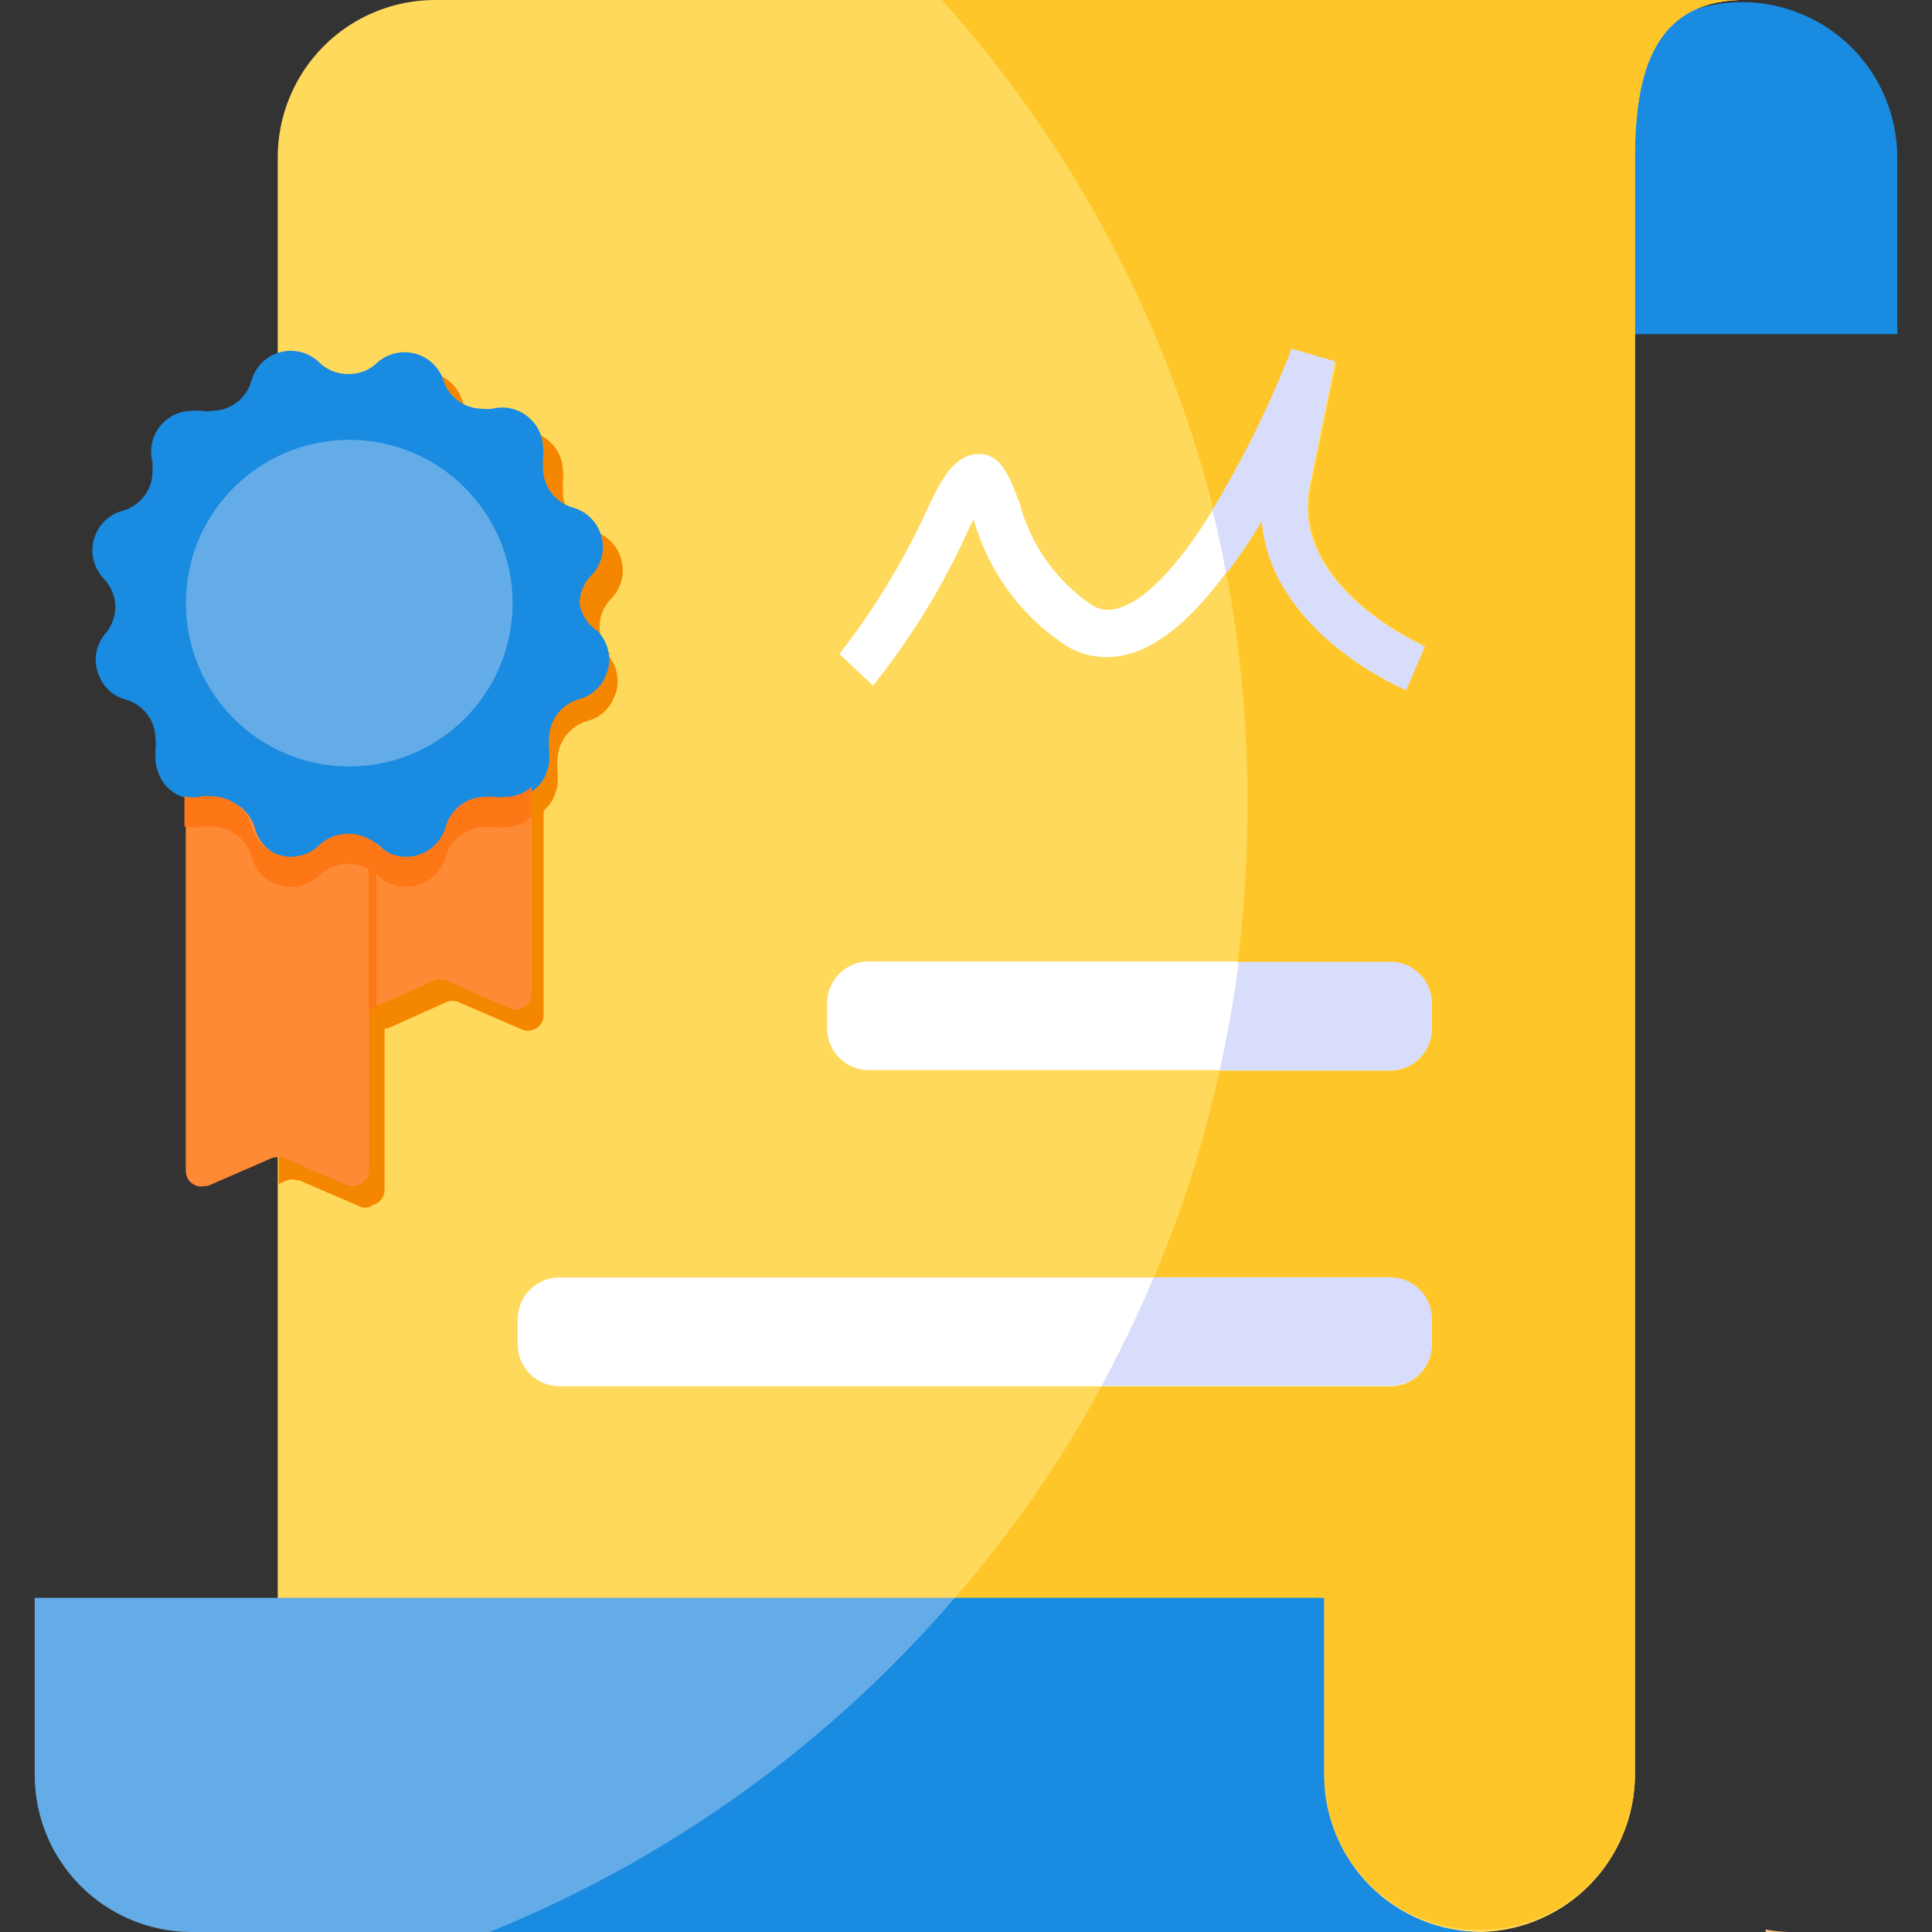
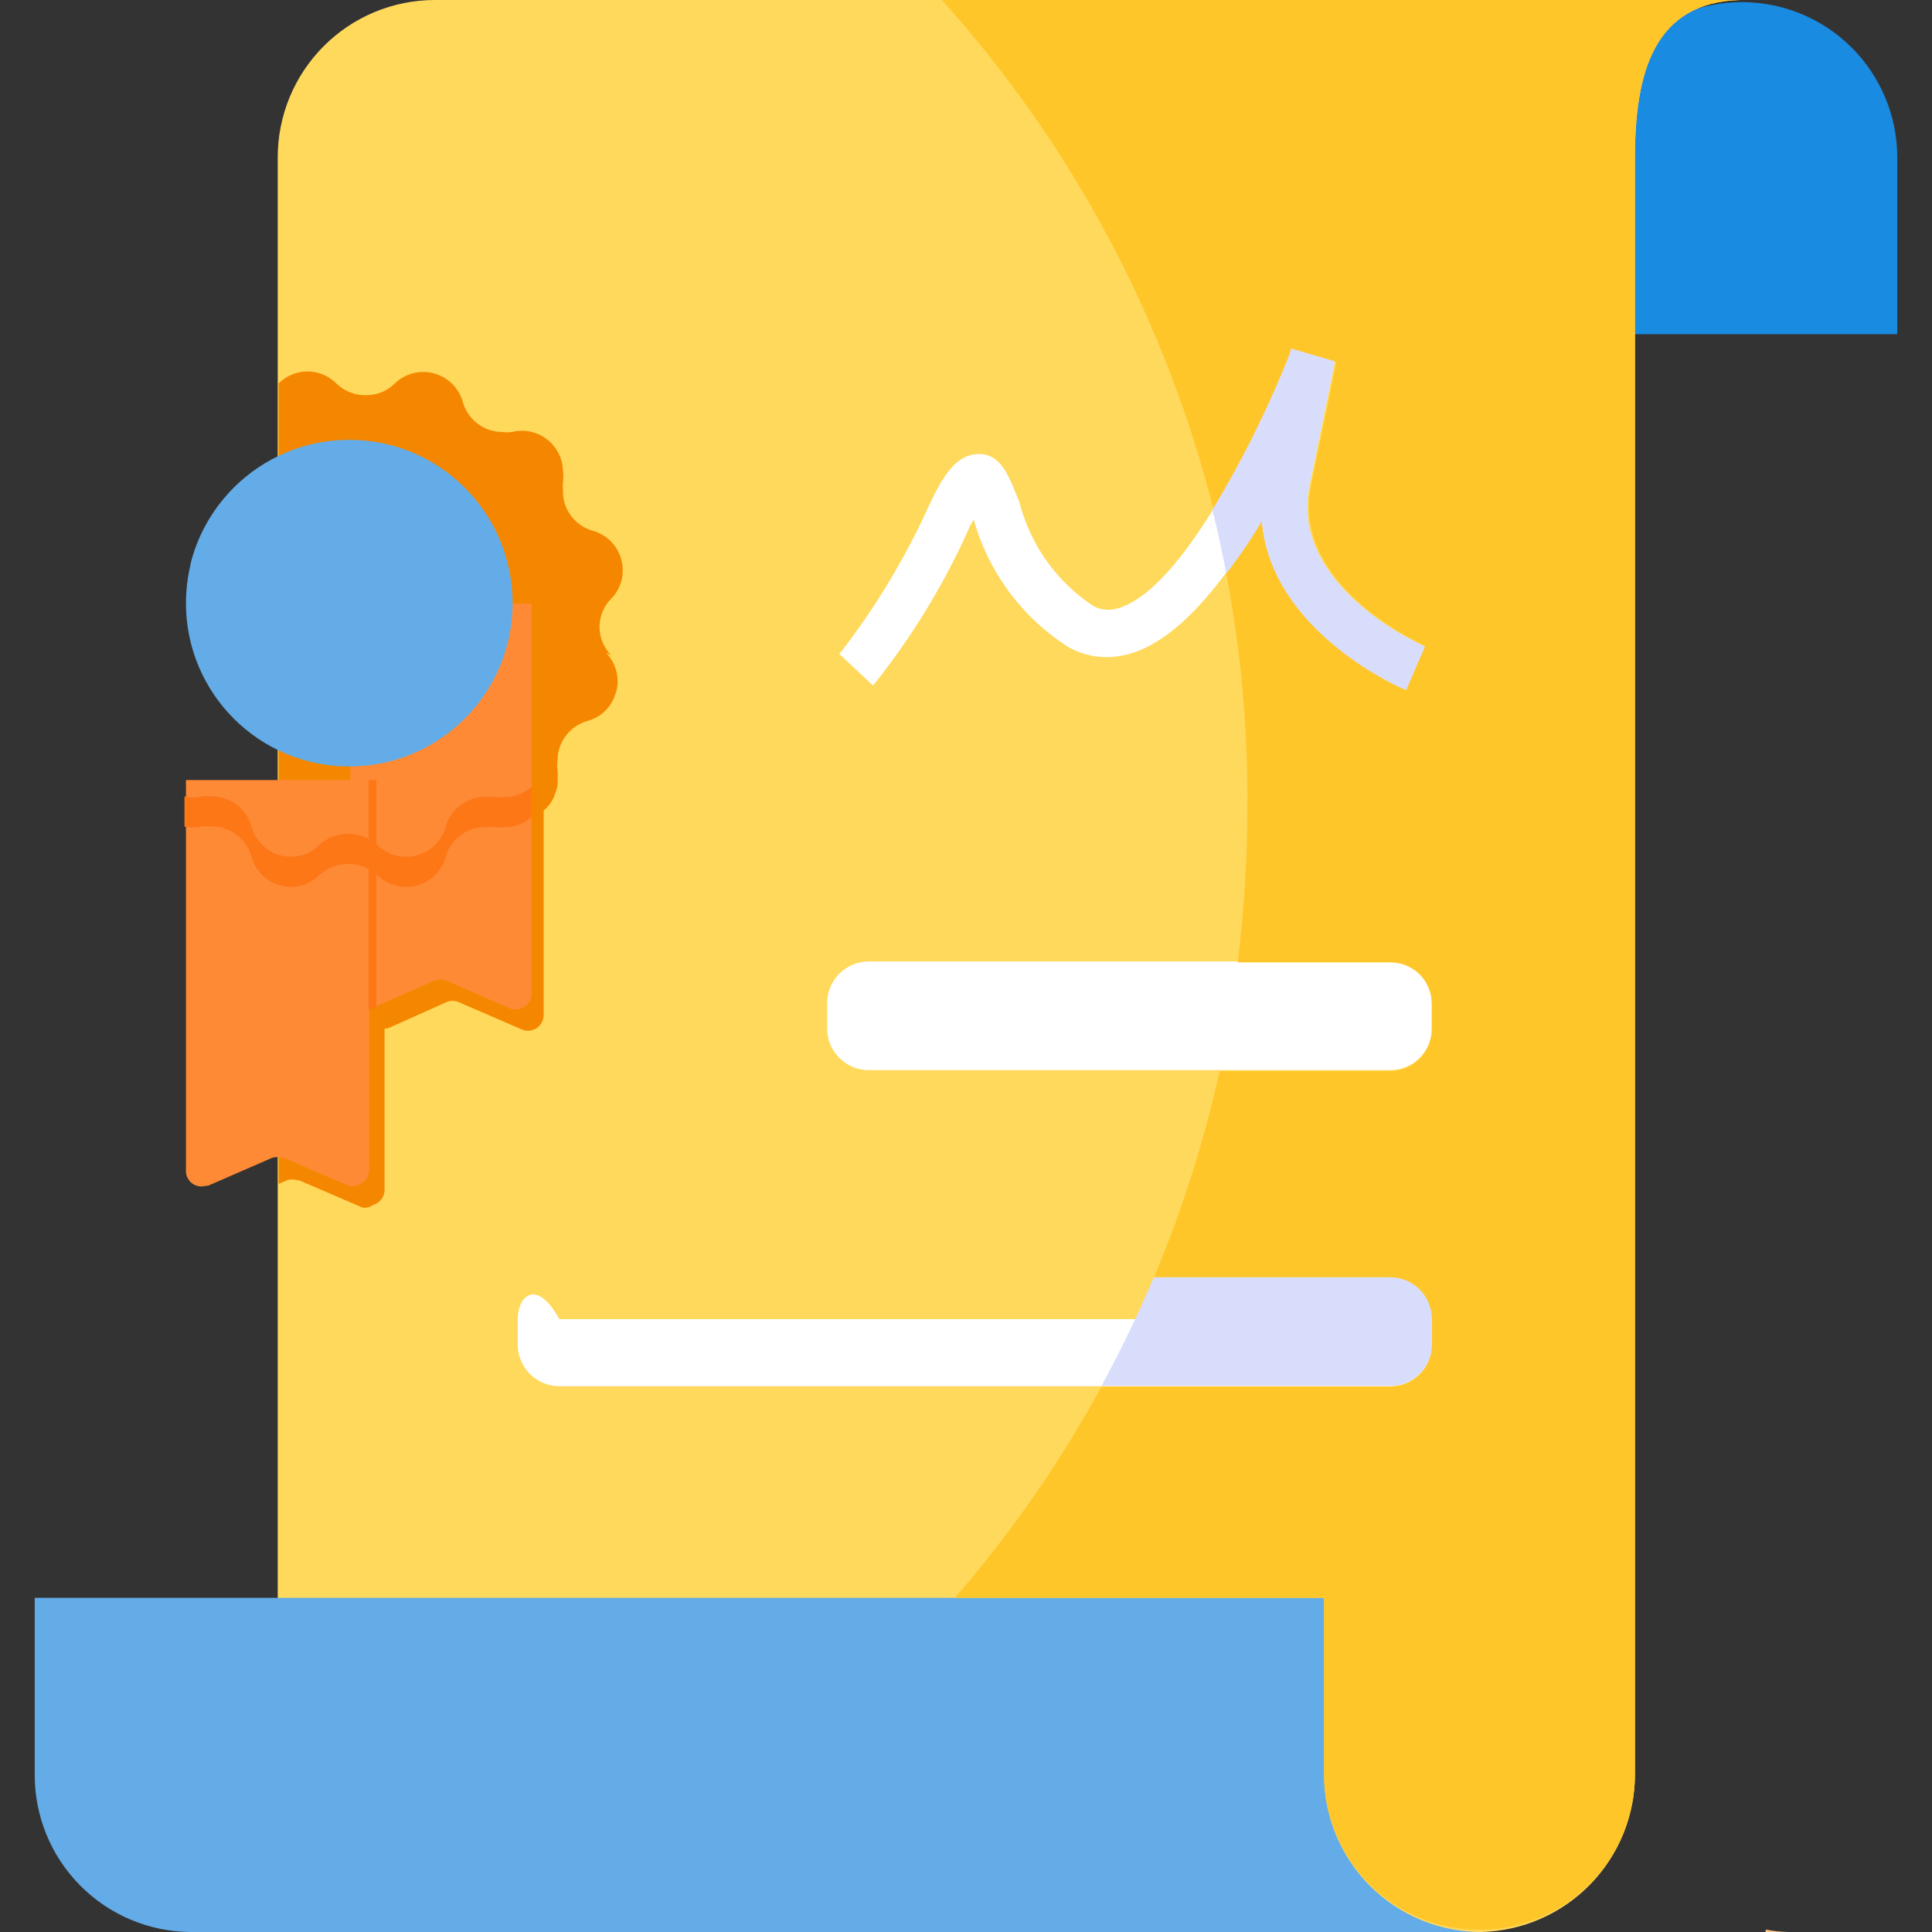
<svg xmlns="http://www.w3.org/2000/svg" width="64" height="64" viewBox="0 0 64 64" fill="none">
  <rect x="0" y="0" width="64" height="64" fill="#333333" stroke="none" />
  <g id="reputable" clip-path="url(#clip0_11760_48)">
    <path id="Vector" d="M59.25 64C58.995 63.994 58.741 63.967 58.49 63.92V64H59.25Z" fill="#FBC37F" />
    <path id="Vector_2" d="M52.55 11.07V5.22C52.55 3.854 53.093 2.544 54.058 1.578C55.024 0.612 56.334 0.07 57.7 0.07C59.066 0.07 60.376 0.612 61.342 1.578C62.307 2.544 62.85 3.854 62.85 5.22V11.07H52.55Z" fill="#198BE1" />
    <path id="Vector_3" d="M54.16 5.22V58.78C54.16 60.142 53.628 61.451 52.677 62.426C51.726 63.401 50.432 63.966 49.07 64H14.4C13.716 63.999 13.039 63.863 12.407 63.6C11.775 63.337 11.202 62.952 10.719 62.467C10.236 61.982 9.853 61.407 9.593 60.775C9.332 60.142 9.199 59.464 9.2 58.78V5.22C9.199 4.536 9.332 3.858 9.593 3.225C9.853 2.593 10.236 2.018 10.719 1.533C11.202 1.048 11.775 0.663 12.407 0.4C13.039 0.137 13.716 0.001 14.4 0L57.64 0C54.81 0.08 54.16 2.37 54.16 5.22Z" fill="#FFD95C" />
    <path id="Vector_4" d="M6.3 52.93H43.86V58.78C43.859 59.465 43.992 60.144 44.254 60.777C44.515 61.41 44.898 61.986 45.382 62.471C45.866 62.956 46.441 63.34 47.074 63.603C47.707 63.865 48.385 64 49.07 64H6.3C4.928 63.987 3.616 63.432 2.652 62.456C1.687 61.48 1.147 60.162 1.15 58.79V52.93H6.3Z" fill="#63ACE7" />
    <path id="Vector_5" d="M28.78 35.45H46.05C46.812 35.45 47.43 34.832 47.43 34.07V33.23C47.43 32.468 46.812 31.85 46.05 31.85L28.78 31.85C28.018 31.85 27.4 32.468 27.4 33.23V34.07C27.4 34.832 28.018 35.45 28.78 35.45Z" fill="white" />
-     <path id="Vector_6" d="M18.53 45.92H46.05C46.812 45.92 47.43 45.302 47.43 44.54V43.7C47.43 42.938 46.812 42.32 46.05 42.32H18.53C17.768 42.32 17.15 42.938 17.15 43.7V44.54C17.15 45.302 17.768 45.92 18.53 45.92Z" fill="white" />
+     <path id="Vector_6" d="M18.53 45.92H46.05C46.812 45.92 47.43 45.302 47.43 44.54V43.7H18.53C17.768 42.32 17.15 42.938 17.15 43.7V44.54C17.15 45.302 17.768 45.92 18.53 45.92Z" fill="white" />
    <path id="Vector_7" d="M27.88 21.57C29.041 20.063 30.021 18.425 30.8 16.69C31.22 15.82 31.65 15.04 32.43 15.04C33.18 15.04 33.43 15.8 33.77 16.64C34.13 18.047 34.999 19.269 36.21 20.07C36.362 20.157 36.535 20.201 36.71 20.2C36.864 20.197 37.017 20.167 37.16 20.11C39.4 19.28 41.95 13.75 42.74 11.69V11.58L44.21 12.01L43.37 16.12C42.7 19.37 46.85 21.29 47.02 21.37L47.14 21.43L46.52 22.86L46.4 22.81C46.21 22.73 42.02 20.86 41.74 17.26C40.33 19.64 38.96 21.09 37.66 21.58C37.34 21.7 37.002 21.764 36.66 21.77C36.231 21.767 35.809 21.661 35.43 21.46C33.875 20.483 32.741 18.96 32.25 17.19C32.25 17.25 32.19 17.32 32.15 17.39C31.327 19.257 30.268 21.012 29 22.61L28.92 22.71L27.8 21.66L27.88 21.57Z" fill="white" />
    <path id="Vector_8" d="M57.64 0C54.81 0.08 54.16 2.37 54.16 5.22V58.78C54.16 60.146 53.617 61.456 52.652 62.422C51.686 63.387 50.376 63.93 49.01 63.93C47.644 63.93 46.334 63.387 45.368 62.422C44.403 61.456 43.86 60.146 43.86 58.78V52.93H31.63C33.496 50.778 35.126 48.431 36.49 45.93H46.05C46.231 45.931 46.412 45.897 46.58 45.828C46.748 45.759 46.9 45.657 47.029 45.529C47.157 45.4 47.259 45.248 47.328 45.08C47.397 44.912 47.431 44.732 47.43 44.55V43.71C47.43 43.529 47.394 43.349 47.325 43.182C47.256 43.014 47.154 42.862 47.026 42.734C46.898 42.606 46.745 42.504 46.578 42.435C46.411 42.366 46.231 42.33 46.05 42.33H38.22C39.153 40.117 39.882 37.825 40.4 35.48H46.05C46.231 35.48 46.411 35.444 46.578 35.375C46.745 35.306 46.898 35.204 47.026 35.076C47.154 34.948 47.256 34.795 47.325 34.628C47.394 34.461 47.43 34.281 47.43 34.1V33.26C47.431 33.078 47.397 32.898 47.328 32.73C47.259 32.562 47.157 32.41 47.029 32.281C46.9 32.153 46.748 32.051 46.58 31.982C46.412 31.913 46.231 31.879 46.05 31.88H41C41.213 30.172 41.32 28.452 41.32 26.73C41.34 24.137 41.106 21.547 40.62 19C41.051 18.433 41.445 17.838 41.8 17.22C42.08 20.82 46.27 22.69 46.46 22.77L46.58 22.82L47.2 21.39L47.08 21.33C46.91 21.25 42.76 19.33 43.43 16.08L44.27 12L42.8 11.57V11.68C42.087 13.497 41.221 15.25 40.21 16.92C38.628 10.631 35.535 4.823 31.2 0L57.64 0Z" fill="#FFC62A" />
-     <path id="Vector_9" d="M49.07 64H16.22C22.165 61.59 27.448 57.795 31.63 52.93H43.86V58.78C43.859 59.465 43.992 60.144 44.254 60.777C44.515 61.41 44.898 61.986 45.382 62.471C45.866 62.956 46.441 63.34 47.074 63.603C47.707 63.865 48.385 64 49.07 64Z" fill="#198BE1" />
-     <path id="Vector_10" d="M47.43 33.24V34.08C47.43 34.261 47.394 34.441 47.325 34.608C47.255 34.776 47.154 34.928 47.026 35.056C46.898 35.184 46.745 35.286 46.578 35.355C46.411 35.424 46.231 35.46 46.05 35.46H40.4C40.67 34.28 40.88 33.08 41.04 31.86H46.04C46.222 31.857 46.404 31.891 46.573 31.959C46.742 32.028 46.896 32.129 47.025 32.258C47.155 32.386 47.257 32.539 47.327 32.708C47.396 32.877 47.431 33.058 47.43 33.24Z" fill="#D9DDFC" />
    <path id="Vector_11" d="M47.43 43.69V44.53C47.431 44.712 47.397 44.892 47.328 45.06C47.259 45.228 47.157 45.38 47.029 45.509C46.9 45.637 46.748 45.739 46.58 45.808C46.412 45.877 46.232 45.911 46.05 45.91H36.49C37.12 44.74 37.7 43.55 38.22 42.31H46.05C46.231 42.31 46.411 42.346 46.578 42.415C46.745 42.484 46.898 42.586 47.026 42.714C47.154 42.842 47.256 42.995 47.325 43.162C47.394 43.329 47.43 43.509 47.43 43.69Z" fill="#D9DDFC" />
    <path id="Vector_12" d="M47.2 21.43L46.58 22.86L46.46 22.81C46.27 22.73 42.08 20.86 41.8 17.26C41.444 17.864 41.05 18.445 40.62 19C40.49 18.29 40.34 17.58 40.16 16.89C41.17 15.22 42.037 13.467 42.75 11.65V11.54L44.22 11.97L43.38 16.08C42.71 19.33 46.86 21.25 47.03 21.33L47.2 21.43Z" fill="#D9DDFC" />
    <path id="Vector_13" d="M20.08 21.63C20.324 21.882 20.46 22.219 20.46 22.57C20.462 22.739 20.428 22.906 20.36 23.06C20.288 23.258 20.17 23.436 20.015 23.579C19.86 23.722 19.673 23.825 19.47 23.88C19.183 23.959 18.93 24.13 18.749 24.366C18.568 24.603 18.47 24.892 18.47 25.19C18.455 25.299 18.455 25.41 18.47 25.52C18.48 25.596 18.48 25.674 18.47 25.75C18.492 25.923 18.467 26.099 18.4 26.26C18.333 26.492 18.197 26.698 18.01 26.85V33.62C18.011 33.707 17.99 33.793 17.949 33.869C17.908 33.946 17.848 34.011 17.776 34.059C17.703 34.106 17.62 34.135 17.533 34.142C17.447 34.15 17.36 34.135 17.28 34.1L15.2 33.2C15.134 33.17 15.062 33.155 14.99 33.155C14.918 33.155 14.846 33.17 14.78 33.2L13 34L12.83 34.07H12.74V39.42C12.739 39.535 12.7 39.646 12.63 39.736C12.559 39.827 12.461 39.891 12.35 39.92C12.3 39.957 12.243 39.983 12.183 39.996C12.123 40.01 12.061 40.011 12 40L9.91 39.1H9.84C9.73 39.06 9.61 39.06 9.5 39.1L9.23 39.22V12.7C9.355 12.575 9.504 12.475 9.668 12.407C9.832 12.339 10.008 12.304 10.185 12.304C10.362 12.304 10.538 12.339 10.702 12.407C10.866 12.475 11.015 12.575 11.14 12.7C11.271 12.83 11.428 12.932 11.6 12.999C11.772 13.066 11.956 13.097 12.14 13.09C12.493 13.09 12.831 12.95 13.08 12.7C13.249 12.537 13.458 12.422 13.685 12.364C13.912 12.306 14.151 12.307 14.377 12.369C14.604 12.43 14.811 12.549 14.978 12.714C15.145 12.879 15.266 13.084 15.33 13.31C15.408 13.595 15.578 13.848 15.812 14.028C16.047 14.209 16.334 14.307 16.63 14.31C16.739 14.325 16.851 14.325 16.96 14.31C17.16 14.26 17.368 14.256 17.57 14.298C17.771 14.341 17.96 14.428 18.123 14.555C18.286 14.681 18.418 14.842 18.509 15.027C18.6 15.211 18.649 15.414 18.65 15.62C18.665 15.733 18.665 15.847 18.65 15.96C18.64 16.043 18.64 16.127 18.65 16.21C18.644 16.236 18.644 16.264 18.65 16.29C18.648 16.436 18.672 16.582 18.72 16.72C18.792 16.925 18.913 17.11 19.071 17.26C19.229 17.41 19.421 17.519 19.63 17.58C19.917 17.659 20.17 17.83 20.351 18.066C20.532 18.303 20.63 18.592 20.63 18.89C20.632 19.065 20.598 19.239 20.53 19.4C20.465 19.56 20.37 19.706 20.25 19.83C20 20.079 19.86 20.417 19.86 20.77C19.862 21.122 20.002 21.46 20.25 21.71L20.08 21.63Z" fill="#F58700" />
    <path id="Vector_14" d="M12.3 33.4L14.38 32.49C14.516 32.44 14.665 32.44 14.8 32.49L16.88 33.4C16.96 33.432 17.046 33.445 17.132 33.437C17.217 33.428 17.299 33.399 17.371 33.352C17.443 33.305 17.503 33.241 17.544 33.166C17.586 33.09 17.608 33.006 17.61 32.92V20H11.61V32.92C11.614 33.001 11.636 33.08 11.676 33.151C11.715 33.222 11.77 33.284 11.837 33.33C11.903 33.376 11.98 33.407 12.06 33.419C12.141 33.431 12.223 33.425 12.3 33.4Z" fill="#FF8A36" />
-     <path id="Vector_15" d="M6.16 25.84V38.78C6.158 38.861 6.175 38.941 6.21 39.014C6.246 39.087 6.297 39.15 6.362 39.199C6.426 39.248 6.502 39.281 6.581 39.295C6.661 39.309 6.743 39.304 6.82 39.28H6.89L9 38.36C9.11 38.32 9.23 38.32 9.34 38.36H9.41L11.5 39.26C11.609 39.304 11.731 39.304 11.84 39.26C11.951 39.231 12.05 39.167 12.12 39.076C12.191 38.986 12.229 38.874 12.23 38.76V25.84H6.16Z" fill="#F26E22" />
    <path id="Vector_16" d="M6.16 25.84V38.78C6.158 38.861 6.175 38.941 6.21 39.014C6.246 39.087 6.297 39.15 6.362 39.199C6.426 39.248 6.502 39.281 6.581 39.295C6.661 39.309 6.743 39.304 6.82 39.28H6.89L9 38.36C9.11 38.32 9.23 38.32 9.34 38.36H9.41L11.5 39.26C11.609 39.304 11.731 39.304 11.84 39.26C11.951 39.231 12.05 39.167 12.12 39.076C12.191 38.986 12.229 38.874 12.23 38.76V25.84H6.16Z" fill="#FF8A36" />
    <path id="Vector_17" d="M12.21 25.84V33.43H12.3L12.47 33.36V25.84H12.21Z" fill="#FD7717" />
-     <path id="Vector_18" d="M3.55 20.92C3.306 21.172 3.17 21.509 3.17 21.86C3.168 22.029 3.202 22.196 3.27 22.35C3.34 22.547 3.456 22.725 3.61 22.868C3.763 23.011 3.948 23.114 4.15 23.17C4.437 23.249 4.691 23.42 4.871 23.656C5.052 23.893 5.15 24.182 5.15 24.48C5.165 24.59 5.165 24.701 5.15 24.81C5.14 24.886 5.14 24.964 5.15 25.04C5.145 25.073 5.145 25.107 5.15 25.14C5.148 25.281 5.175 25.421 5.23 25.55C5.3 25.776 5.43 25.98 5.606 26.138C5.782 26.297 5.998 26.404 6.23 26.45C6.421 26.495 6.619 26.495 6.81 26.45C6.92 26.435 7.031 26.435 7.14 26.45C7.438 26.45 7.727 26.548 7.964 26.729C8.2 26.91 8.371 27.163 8.45 27.45C8.529 27.737 8.7 27.991 8.936 28.171C9.173 28.352 9.462 28.45 9.76 28.45C10.108 28.45 10.442 28.314 10.69 28.07C10.823 27.943 10.98 27.845 11.152 27.779C11.323 27.714 11.507 27.684 11.69 27.69C11.914 27.692 12.134 27.75 12.33 27.86C12.442 27.911 12.544 27.982 12.63 28.07C12.799 28.233 13.007 28.349 13.233 28.408C13.46 28.466 13.698 28.465 13.924 28.405C14.151 28.345 14.358 28.227 14.525 28.063C14.693 27.899 14.815 27.695 14.88 27.47C14.957 27.184 15.126 26.931 15.361 26.75C15.596 26.569 15.884 26.471 16.18 26.47C16.29 26.455 16.401 26.455 16.51 26.47C16.623 26.485 16.737 26.485 16.85 26.47C17.176 26.472 17.49 26.351 17.73 26.13C17.917 25.978 18.053 25.772 18.12 25.54C18.188 25.379 18.212 25.203 18.19 25.03C18.201 24.954 18.201 24.876 18.19 24.8C18.175 24.691 18.175 24.58 18.19 24.47C18.19 24.172 18.288 23.883 18.469 23.646C18.65 23.41 18.903 23.239 19.19 23.16C19.393 23.105 19.581 23.002 19.735 22.859C19.89 22.716 20.009 22.538 20.08 22.34C20.148 22.186 20.182 22.019 20.18 21.85C20.18 21.499 20.044 21.162 19.8 20.91C19.642 20.808 19.508 20.675 19.404 20.518C19.301 20.362 19.231 20.185 19.2 20C19.2 19.647 19.341 19.309 19.59 19.06C19.71 18.936 19.806 18.79 19.87 18.63C19.938 18.469 19.972 18.295 19.97 18.12C19.97 17.822 19.872 17.533 19.691 17.296C19.511 17.06 19.257 16.889 18.97 16.81C18.761 16.749 18.569 16.64 18.411 16.49C18.253 16.341 18.133 16.155 18.06 15.95C18.012 15.812 17.988 15.666 17.99 15.52C17.984 15.494 17.984 15.466 17.99 15.44C17.98 15.357 17.98 15.273 17.99 15.19C18.005 15.077 18.005 14.963 17.99 14.85C17.989 14.644 17.941 14.441 17.849 14.257C17.758 14.072 17.626 13.911 17.463 13.784C17.301 13.658 17.111 13.571 16.91 13.528C16.708 13.486 16.5 13.49 16.3 13.54C16.191 13.555 16.08 13.555 15.97 13.54C15.674 13.538 15.387 13.439 15.152 13.258C14.918 13.078 14.748 12.825 14.67 12.54C14.592 12.336 14.466 12.154 14.302 12.009C14.138 11.865 13.942 11.761 13.73 11.709C13.519 11.656 13.297 11.654 13.085 11.705C12.872 11.756 12.675 11.857 12.51 12C12.261 12.25 11.923 12.39 11.57 12.39C11.386 12.397 11.202 12.366 11.03 12.299C10.858 12.232 10.701 12.13 10.57 12C10.402 11.837 10.194 11.721 9.967 11.663C9.741 11.604 9.502 11.606 9.277 11.668C9.051 11.729 8.845 11.848 8.679 12.014C8.513 12.179 8.393 12.384 8.33 12.61C8.251 12.897 8.08 13.15 7.844 13.331C7.607 13.512 7.318 13.61 7.02 13.61C6.911 13.625 6.8 13.625 6.69 13.61C6.577 13.595 6.463 13.595 6.35 13.61C6.144 13.611 5.942 13.659 5.757 13.75C5.573 13.842 5.412 13.974 5.287 14.137C5.161 14.3 5.075 14.49 5.034 14.691C4.993 14.893 4.998 15.101 5.05 15.3C5.06 15.383 5.06 15.467 5.05 15.55C5.056 15.576 5.056 15.604 5.05 15.63C5.052 15.776 5.028 15.922 4.98 16.06C4.907 16.267 4.785 16.452 4.625 16.602C4.465 16.752 4.271 16.861 4.06 16.92C3.773 16.999 3.52 17.17 3.339 17.406C3.158 17.643 3.06 17.932 3.06 18.23C3.058 18.405 3.093 18.579 3.16 18.74C3.225 18.9 3.32 19.046 3.44 19.17C3.683 19.423 3.819 19.759 3.82 20.11C3.822 20.282 3.788 20.452 3.72 20.61C3.679 20.721 3.622 20.826 3.55 20.92Z" fill="#198BE1" />
    <path id="Vector_19" d="M12.21 27.79V28.79C12.322 28.841 12.424 28.912 12.51 29C12.679 29.163 12.886 29.279 13.113 29.338C13.34 29.396 13.578 29.395 13.804 29.335C14.031 29.275 14.238 29.157 14.405 28.993C14.572 28.829 14.695 28.625 14.76 28.4C14.837 28.114 15.006 27.861 15.241 27.68C15.476 27.499 15.764 27.401 16.06 27.4C16.169 27.385 16.28 27.385 16.39 27.4C16.503 27.415 16.617 27.415 16.73 27.4C17.056 27.402 17.37 27.28 17.61 27.06V26.06C17.37 26.28 17.056 26.402 16.73 26.4C16.617 26.415 16.503 26.415 16.39 26.4C16.28 26.385 16.169 26.385 16.06 26.4C15.764 26.401 15.476 26.499 15.241 26.68C15.006 26.861 14.837 27.114 14.76 27.4C14.695 27.625 14.572 27.829 14.405 27.993C14.238 28.157 14.031 28.275 13.804 28.335C13.578 28.395 13.34 28.396 13.113 28.338C12.886 28.279 12.679 28.163 12.51 28C12.424 27.912 12.322 27.841 12.21 27.79Z" fill="#FD7717" />
    <path id="Vector_20" d="M11.57 27.62C11.386 27.614 11.204 27.644 11.032 27.709C10.86 27.775 10.703 27.873 10.57 28C10.322 28.244 9.988 28.38 9.64 28.38C9.342 28.38 9.053 28.282 8.816 28.101C8.58 27.921 8.409 27.667 8.33 27.38C8.251 27.093 8.08 26.84 7.844 26.659C7.607 26.479 7.318 26.381 7.02 26.38C6.911 26.366 6.8 26.366 6.69 26.38C6.499 26.425 6.301 26.425 6.11 26.38V27.38C6.301 27.425 6.499 27.425 6.69 27.38C6.8 27.366 6.911 27.366 7.02 27.38C7.318 27.381 7.607 27.479 7.844 27.659C8.08 27.84 8.251 28.093 8.33 28.38C8.409 28.667 8.58 28.921 8.816 29.101C9.053 29.282 9.342 29.38 9.64 29.38C9.988 29.38 10.322 29.244 10.57 29C10.703 28.873 10.86 28.775 11.032 28.709C11.204 28.644 11.386 28.614 11.57 28.62C11.794 28.622 12.014 28.68 12.21 28.79V27.79C12.014 27.68 11.794 27.622 11.57 27.62Z" fill="#FD7717" />
    <path id="Vector_21" d="M11.57 25.39C14.558 25.39 16.98 22.968 16.98 19.98C16.98 16.992 14.558 14.57 11.57 14.57C8.582 14.57 6.16 16.992 6.16 19.98C6.16 22.968 8.582 25.39 11.57 25.39Z" fill="#63ACE7" />
    <path id="Vector_22" d="M8.3 19.07C8.452 18.519 8.741 18.016 9.14 17.607C9.538 17.198 10.034 16.896 10.58 16.73C10.798 16.671 10.99 16.541 11.124 16.359C11.259 16.177 11.328 15.956 11.32 15.73C11.314 15.574 11.272 15.422 11.197 15.286C11.122 15.149 11.017 15.032 10.888 14.944C10.76 14.855 10.613 14.798 10.459 14.777C10.305 14.755 10.148 14.77 10 14.82C9.128 15.082 8.336 15.561 7.698 16.211C7.06 16.862 6.596 17.663 6.35 18.54C6.302 18.694 6.291 18.857 6.319 19.015C6.347 19.174 6.413 19.323 6.511 19.451C6.609 19.578 6.737 19.68 6.883 19.748C7.029 19.816 7.189 19.847 7.35 19.84C7.571 19.835 7.785 19.756 7.957 19.617C8.128 19.478 8.249 19.285 8.3 19.07Z" fill="#63ACE7" />
  </g>
  <defs>
    <clipPath id="clip0_11760_48">
      <rect width="64" height="64" fill="white" />
    </clipPath>
  </defs>
</svg>